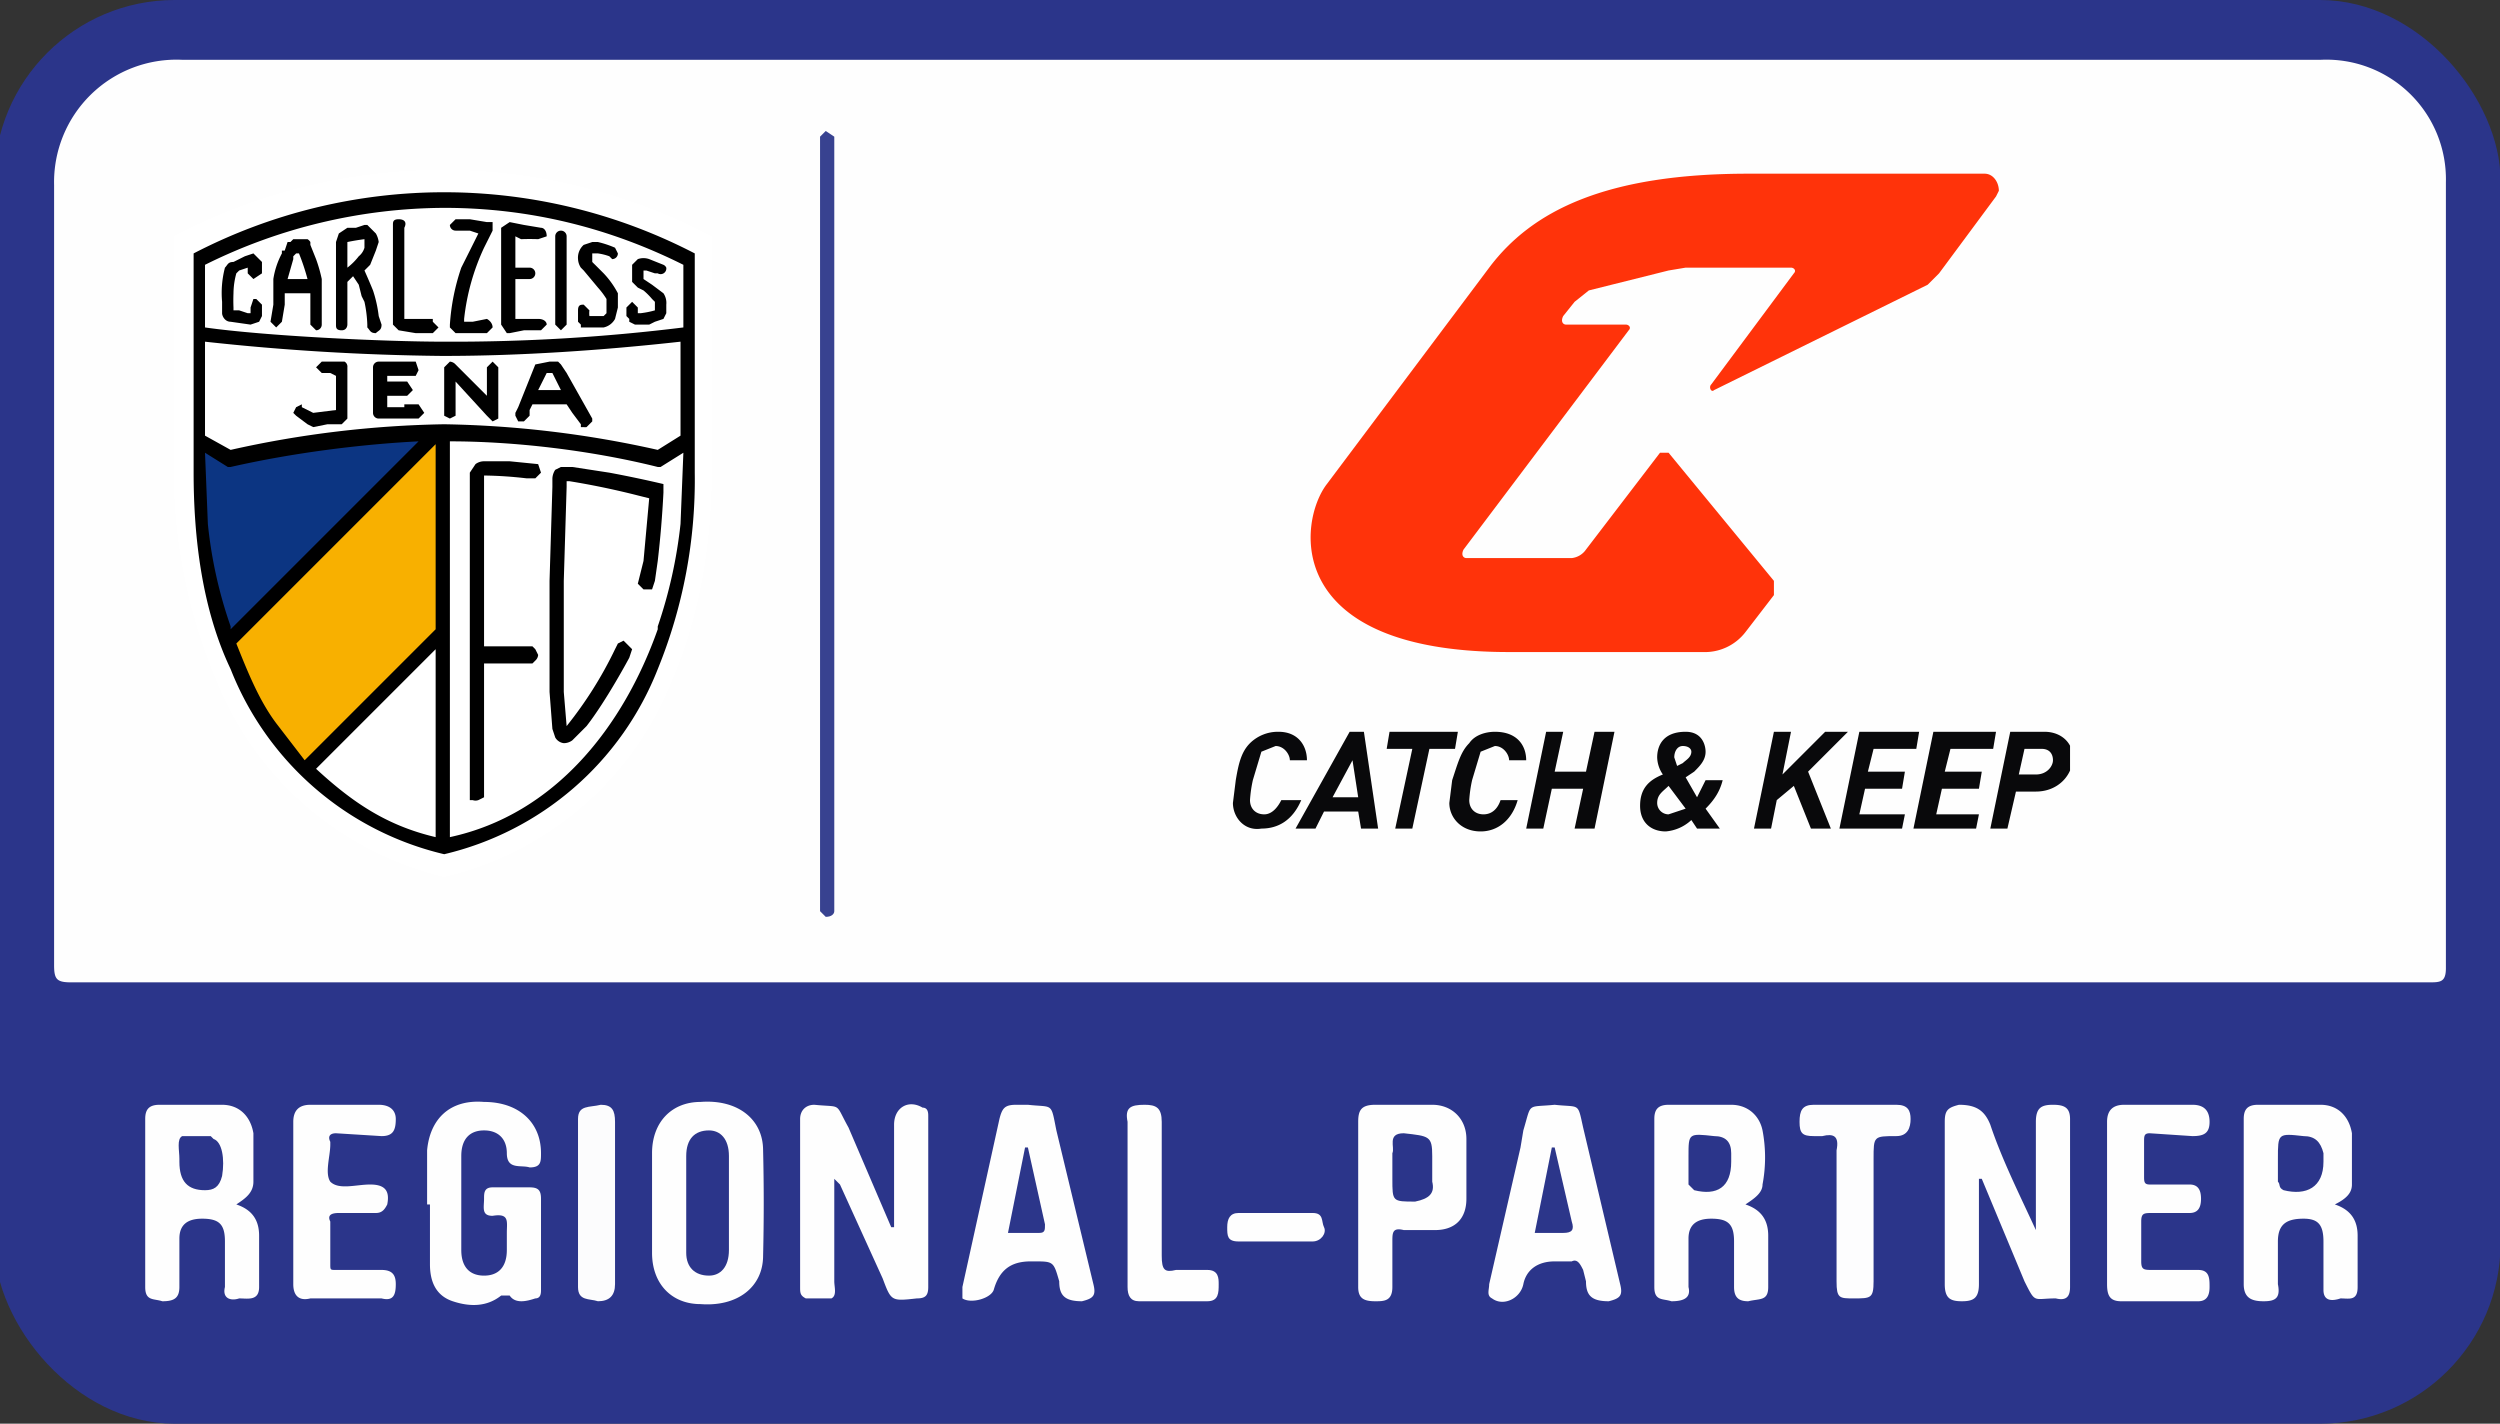
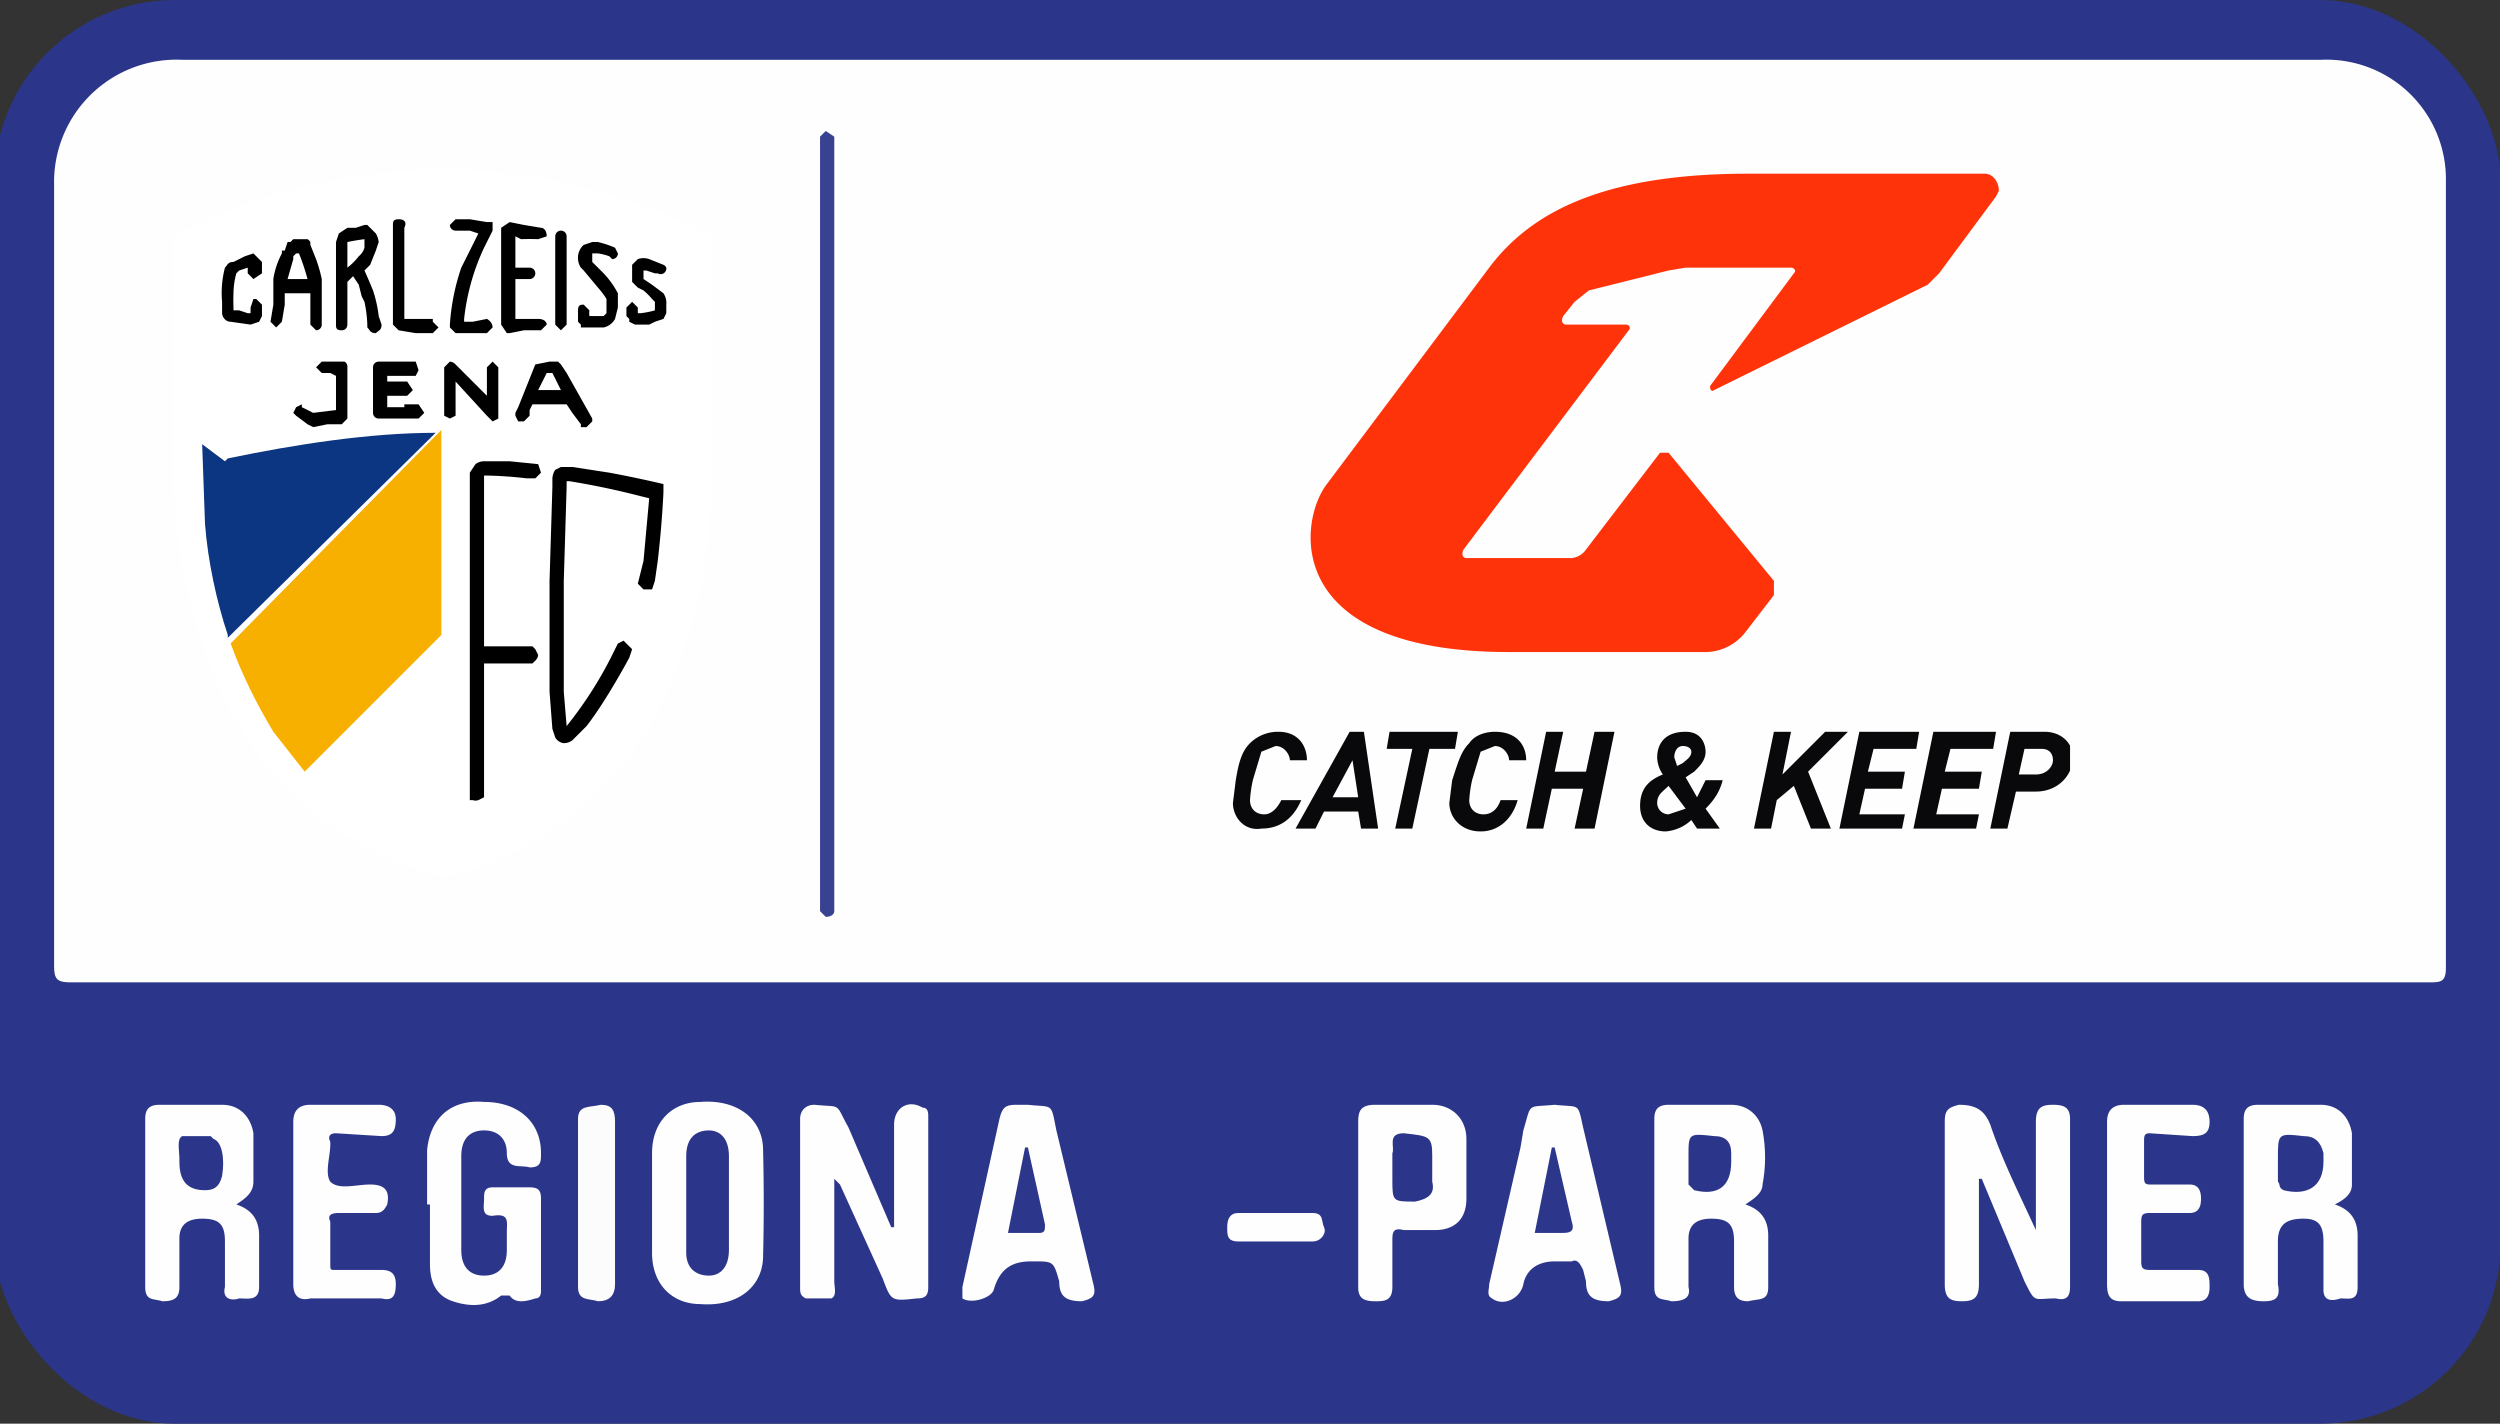
<svg xmlns="http://www.w3.org/2000/svg" xmlns:xlink="http://www.w3.org/1999/xlink" viewBox="0 0 878 500">
  <rect x="0" y="0" width="878" height="500" fill="#333333" stroke="none" />
  <defs>
    <path id="a" fill="none" d="M433 61h294v231H433z" />
  </defs>
  <defs>
    <clipPath id="b">
      <use xlink:href="#a" />
    </clipPath>
    <clipPath id="c">
      <use xlink:href="#a" />
    </clipPath>
  </defs>
  <rect width="880.2" height="500" x="-2" fill="#2b358a" rx="63.4" ry="63.4" />
  <path fill="#fefefe" d="M439 345H25c-5 0-6-1-6-6V65a43 43 0 0 1 45-44h751a42 42 0 0 1 44 43v276c0 5-2 5-6 5H440Zm256 69v37c0 5-2 6-6 6s-6-1-6-6v-57c0-4 1-5 5-6 6 0 9 2 11 7 4 12 10 24 16 37v-38c0-5 2-6 6-6s6 1 6 5v59c0 3-1 5-5 4-8 0-7 2-11-6l-15-36h-1Zm-381 17v-36c0-6 5-9 10-6 2 0 2 2 2 3v60c0 3-1 4-4 4-9 1-9 1-12-7l-15-33-2-2v36c0 2 1 5-1 6h-9c-2-1-2-2-2-4v-59c0-3 2-5 5-5 10 1 7-1 12 8l15 35h1Zm506-8c6 2 8 6 8 11v18c0 5-3 4-6 4-3 1-6 1-6-3v-17c0-6-2-8-7-8-6 0-9 2-9 8v15c1 5-1 6-5 6s-7-1-7-6v-58c0-3 1-5 5-5h22c6 0 10 4 11 10v18c0 3-2 5-6 7Zm-207 0c6 2 8 6 8 11v18c0 5-3 4-7 5-3 0-5-1-5-5v-16c0-6-2-8-8-8-5 0-8 2-8 7v17c1 4-2 5-6 5-3-1-6 0-6-5v-59c0-3 1-5 5-5h22c6 0 10 4 11 9a51 51 0 0 1 0 19c0 3-3 5-6 7Zm-530 0c6 2 8 6 8 11v18c0 5-4 4-7 4-3 1-6 0-5-4v-16c0-6-2-8-8-8-5 0-8 2-8 7v17c0 4-2 5-6 5-3-1-6 0-6-5v-59c0-3 1-5 5-5h22c6 0 10 4 11 10v17c0 4-3 6-6 8Zm67 0v-19c1-11 8-18 20-17 12 0 20 7 20 18 0 3 0 5-4 5-3-1-8 1-8-5 0-5-3-8-8-8s-8 3-8 9v33c0 6 3 9 8 9s8-3 8-9v-6c0-4 1-7-5-6-4 0-3-3-3-6 0-2 0-4 3-4h13c3 0 4 1 4 4v32c0 1 0 3-2 3-3 1-7 2-9-1h-3c-5 4-11 4-17 2s-8-7-8-13v-21h-1Zm79-1v-17c0-11 7-18 17-18 13-1 22 6 22 17a769 769 0 0 1 0 37c0 11-9 18-22 17-10 0-17-7-17-18v-18Zm317-34c9 1 8-1 10 8l13 55c1 4 0 5-4 6-6 0-8-2-8-7l-1-4c-1-2-2-4-4-3h-6c-6 0-10 3-11 8s-7 8-11 5c-2-1-1-3-1-5l11-48 1-6c3-10 1-8 11-9Zm-185 0c9 1 8-1 10 9l13 54c1 4 0 5-4 6-6 0-8-2-8-7-2-7-2-7-9-7h-1c-7 0-11 3-13 10-1 3-8 5-11 3v-4l13-59c1-4 2-5 6-5h4Zm116 34v-28c0-4 1-6 6-6h20c7 0 12 5 12 12v21c0 7-4 11-11 11h-11c-4-1-4 1-4 4v16c0 5-3 5-6 5-4 0-6-1-6-5v-30Zm263 0v-28c0-4 2-6 6-6h24c4 0 6 2 6 6s-2 5-6 5l-15-1c-2 0-2 1-2 3v12c0 2 0 3 2 3h14c3 0 4 2 4 5s-1 5-4 5h-13c-3 0-4 0-4 3v14c0 3 1 3 4 3h16c4 0 4 3 4 6s-1 5-4 5h-27c-4 0-5-2-5-6v-29Zm-637 0v-28c0-4 2-6 6-6h24c4 0 6 2 6 5 0 4-1 6-5 6l-16-1c-2 0-3 1-2 3v1c0 4-2 10 0 13 3 3 9 1 14 1s7 2 6 7c-1 2-2 3-4 3h-13c-3 0-4 1-3 3v15c0 2 0 2 2 2h16c4 0 5 2 5 5 0 4-1 6-5 5h-25c-4 1-6-1-6-5v-29Z" />
-   <path fill="#fdfdfe" d="M645 427v-23c1-5-1-6-5-5h-3c-4 0-5-1-5-5s1-6 5-6h29c4 0 5 2 5 5s-1 6-5 6c-8 0-8 0-8 8v43c0 6-1 6-7 6-5 0-6 0-6-6v-24Z" />
-   <path fill="#fefefe" d="M396 422v-28c-1-5 1-6 6-6 4 0 6 1 6 6v47c0 5 1 6 5 5h11c4 0 4 3 4 5 0 3 0 6-4 6h-24c-3 0-4-2-4-5v-30Z" />
  <path fill="#fcfcfd" d="M216 423v28c0 4-2 6-6 6-3-1-7 0-7-5v-59c0-5 4-4 8-5 4 0 5 2 5 6v28Z" />
  <path fill="#fefefe" d="M448 426h13c4 0 3 3 4 5s-1 5-4 5h-26c-4 0-4-2-4-5s1-5 4-5h13Z" />
  <path fill="#2b358a" d="M800 408v-1c0-9 0-9 9-8 4 0 6 2 7 6v3c0 9-6 12-14 10-2-1-1-2-2-3v-7Zm-207 0v-2c0-8 0-8 9-7 4 0 6 2 6 6v3c0 9-5 12-13 10l-2-2v-8Zm-530 0v-1c0-3-1-7 1-8h10l1 1c3 1 4 7 3 13-1 4-3 5-6 5-6 0-9-3-9-10Zm193 15v16c0 6-3 9-7 9-5 0-8-3-8-8v-34c0-6 3-9 8-9 4 0 7 3 7 9v16Z" />
  <path fill="#2c368a" d="m546 403 6 26c1 3 0 4-3 4h-10l6-30h1Zm-192 30 6-30h1l6 27c0 2 0 3-2 3h-11Z" />
  <path fill="#2b358a" d="M489 410v-5c1-2-2-7 4-7 9 1 10 1 10 8v9c1 4-1 6-6 7-8 0-8 0-8-8v-4Z" />
  <path fill="#fff" d="M236 239c10-23 14-49 14-74V83a203 203 0 0 0-189 0v82a190 190 0 0 0 15 74 115 115 0 0 0 80 69 114 114 0 0 0 80-69" />
  <path fill="#f8b000" d="M155 223v-72l-74 75c4 11 9 21 15 31l11 14 48-48Z" />
  <path fill="#0c3582" d="m80 161-1 1-8-6 1 28c1 13 4 27 8 39v1l73-72c-23 0-49 4-73 9" />
-   <path d="M244 163V89a191 191 0 0 0-176 0v77c0 23 3 48 13 69a107 107 0 0 0 75 65 107 107 0 0 0 75-65 176 176 0 0 0 13-69v-3M111 270l42-42v66c-17-4-29-12-42-24m-28-44 70-70v65l-46 46-10-13c-6-8-10-18-14-28m-11-67 8 5h1c22-5 46-8 66-9l-66 66v-1a157 157 0 0 1-8-36l-1-25m0-39a837 837 0 0 0 83 5h1c27 0 56-2 83-5v33l-8 5a367 367 0 0 0-75-9 367 367 0 0 0-75 9l-9-5v-33Zm168-5a660 660 0 0 1-84 5c-21 0-63-2-84-5V93a190 190 0 0 1 84-20c30 0 58 7 84 20v22Zm0 44-1 25a166 166 0 0 1-8 36v1c-12 34-36 65-73 73V155c22 0 49 3 73 9h1l8-5Z" />
  <path d="m195 114 2 2 2-2V83a2 2 0 1 0-4 0v31Zm-43-2h-10V80c1-2 0-3-2-3s-2 1-2 2v35l2 2 6 1h6l2-2-2-2Zm37 0h-8V98h5a2 2 0 1 0 0-4h-5V83l2 1a83 83 0 0 1 6 0l3-1c0-2-1-3-2-3l-6-1-5-1-3 2v34l2 3h1l5-1h6l2-2c0-1-1-2-3-2m-29 5h11l2-2c0-2-2-3-2-3l-5 1h-3v-1a79 79 0 0 1 7-25l3-6v-3h-2l-6-1h-5l-2 2a2 2 0 0 0 2 2h5l3 1a2063 2063 0 0 1-6 12 77 77 0 0 0-4 20v1l1 1 1 1Zm-26-3-1-3a45 45 0 0 0-2-9 239 239 0 0 0-3-7l2-2 2-5 1-3a8 8 0 0 0-1-3l-2-2-1-1h-1l-3 1h-3l-3 2-1 3v29c0 1 0 2 2 2s2-2 2-2V99l2-2 2 3 1 4 1 2a45 45 0 0 1 1 8v1c1 1 1 2 3 2 1-1 2-1 2-3Zm-6-27a6 6 0 0 1-2 3 22 22 0 0 1-4 4v-9a78 78 0 0 1 6-1v3Zm-15 27V98a51 51 0 0 0-2-7l-2-5v-1a3 3 0 0 0-1-1h-5l-1 1h-1l-1 3h-1v1a28 28 0 0 0-3 9v9l-1 6 2 2 2-2 1-6v-4h9v11l2 2a2 2 0 0 0 2-2m-12-16 2-7v-1l1-1h1a76 76 0 0 1 3 9h-7Zm-13 16 3-1 1-2v-4l-2-2h-1l-1 3v2h-1l-3-1h-2v-1a61 61 0 0 1 0-5 27 27 0 0 1 1-7l1-1 3-1v2l1 1 1 1 3-2v-4l-3-3-3 1-4 2c-2 0-2 1-3 2a35 35 0 0 0-1 12v4c0 1 1 3 3 3l7 1m118 1h6a6 6 0 0 0 4-3l1-4v-5a31 31 0 0 0-5-7l-3-3a24 24 0 0 1-1-1v-3h2a20 20 0 0 1 4 1l1 1a2 2 0 0 0 2-2l-1-2a35 35 0 0 0-6-2h-2l-3 1a6 6 0 0 0-2 5 6 6 0 0 0 1 3l1 1 5 6a28 28 0 0 1 3 4v5l-1 1h-5a8 8 0 0 1 0-2l-2-2c-1 0-2 0-2 2v4l1 1v1h2Zm17-1h5l2-1 3-1 1-2v-3a6 6 0 0 0-1-4l-4-3-3-2v-3h1l3 1h1a2 2 0 0 0 3-2 2 2 0 0 0-1-1l-5-2a6 6 0 0 0-4 0l-2 2v6l2 2 2 1a24 24 0 0 1 3 3l1 1v3a32 32 0 0 1-5 1h-1v-2l-2-2-2 2v3l1 1v2-1l2 1m-58 167V166l2-3a5 5 0 0 1 3-1h9l10 1 1 3-2 2h-3a142 142 0 0 0-15-1v60h17l1 1 1 2a3 3 0 0 1-1 2l-1 1h-17v47l-2 1a3 3 0 0 1-2 0m48-115a420 420 0 0 1 19 4v3a363 363 0 0 1-2 24l-1 7-1 3h-3l-2-2 1-4 1-4 2-22-4-1a276 276 0 0 0-24-5h-1v2l-1 33v39l1 12a139 139 0 0 0 17-27l1-2 2-1 1 1 2 2-1 3s-8 15-15 24l-2 2-3 3a5 5 0 0 1-3 1 4 4 0 0 1-3-2l-1-3-1-13v-39l1-33v-3a6 6 0 0 1 1-3l2-1h4l13 2Zm-67-19 2-2-2-3h-5v1h-6v-4h7l2-2-2-3h-7v-2h10l1-2-1-3h-13a2 2 0 0 0-2 2v16a2 2 0 0 0 2 2h14Zm0-5Zm-39 7 2 1 5-1h5l2-2v-18a2 2 0 0 0-1-2h-8l-2 2 2 2h3l2 1v12l-8 1-4-2v-1l-2 1-1 2 1 1 4 3Zm63-3 2 2 2-1v-18l-2-2-2 2v10l-11-11a3 3 0 0 0-2-1l-2 2v17l2 1 2-1v-12l11 12Zm33 4h1a3 3 0 0 0 1 0l2-2v-1l-9-16-2-3-1-1h-3l-5 1-6 15-1 2v1l1 2h2l1-1 1-1v-2l1-2h12l2 3 3 4m-14-12h-1l2-4 1-2h2l3 6h-7Z" />
  <g clip-path="url(#b)">
    <g fill-rule="evenodd" clip-path="url(#c)">
      <path fill="#ff330a" d="M702 67c0-3-2-6-5-6h-83c-50 0-76 13-91 33l-57 76c-10 13-16 59 64 59h68a18 18 0 0 0 15-7l10-13v-5l-37-45h-3l-26 34a7 7 0 0 1-5 3h-37c-1 0-2-1-1-3l58-77c1-1 0-2-1-2h-21c-1 0-2-1-1-3l4-5 5-4 28-7 6-1h37c1 0 2 1 1 2l-29 39c-1 1 0 3 1 2l75-37 4-4 20-27 1-2" />
      <path fill="#09090b" d="M449 257c7 0 10 5 10 10h-6c0-2-2-5-5-5l-5 2-3 10a45 45 0 0 0-1 7c0 3 2 5 5 5s5-3 6-5h7c-3 7-8 10-14 10-6 1-10-4-10-9l1-8c1-6 2-10 5-13a14 14 0 0 1 10-4m30 0 5 34h-6l-1-6h-12l-3 6h-7l19-34h5Zm-4 10-7 13h9l-2-13Zm50-10c8 0 11 5 11 10h-6c0-2-2-5-5-5l-5 2-3 10a45 45 0 0 0-1 7c0 3 2 5 5 5s5-2 6-5h6c-2 7-7 11-13 11-7 0-11-5-11-10l1-8c2-6 3-10 6-13 2-3 6-4 9-4m-13 0-1 6h-9l-6 28h-6l6-28h-9l1-6h24Zm37 0-3 14h11l3-14h7l-7 34h-7l3-14h-11l-3 14h-6l7-34h6Zm39 9 1 3 2-1c1-1 3-2 3-4 0-1-1-2-3-2s-3 2-3 4m-2 10c-2 2-4 3-4 6a4 4 0 0 0 4 4l6-2-6-8Zm13-12c0 3-2 5-4 7l-3 2 4 7 3-6h6c-1 4-3 7-6 10l5 7h-8l-2-3a15 15 0 0 1-9 4c-5 0-9-3-9-9s3-9 8-11a11 11 0 0 1-2-6c0-4 2-9 10-9 6 0 7 5 7 7m30-7-3 15 15-15h8l-14 14 8 20h-7l-6-15-6 5-2 10h-6l7-34h6Zm45 0-1 6h-15l-2 8h13l-1 6h-13l-2 9h16l-1 5h-22l7-34h21Zm27 0-1 6h-15l-2 8h13l-1 6h-13l-2 9h15l-1 5h-22l7-34h22Zm17 0c6 0 10 4 10 9 0 6-5 12-13 12h-7l-3 13h-6l7-34h12Zm-1 6h-6l-2 9h6c4 0 6-3 6-5s-1-4-4-4" />
    </g>
  </g>
  <path fill="#384290" d="m290 322-2-2V48l2-2 3 2v272c0 1-1 2-3 2Z" />
</svg>